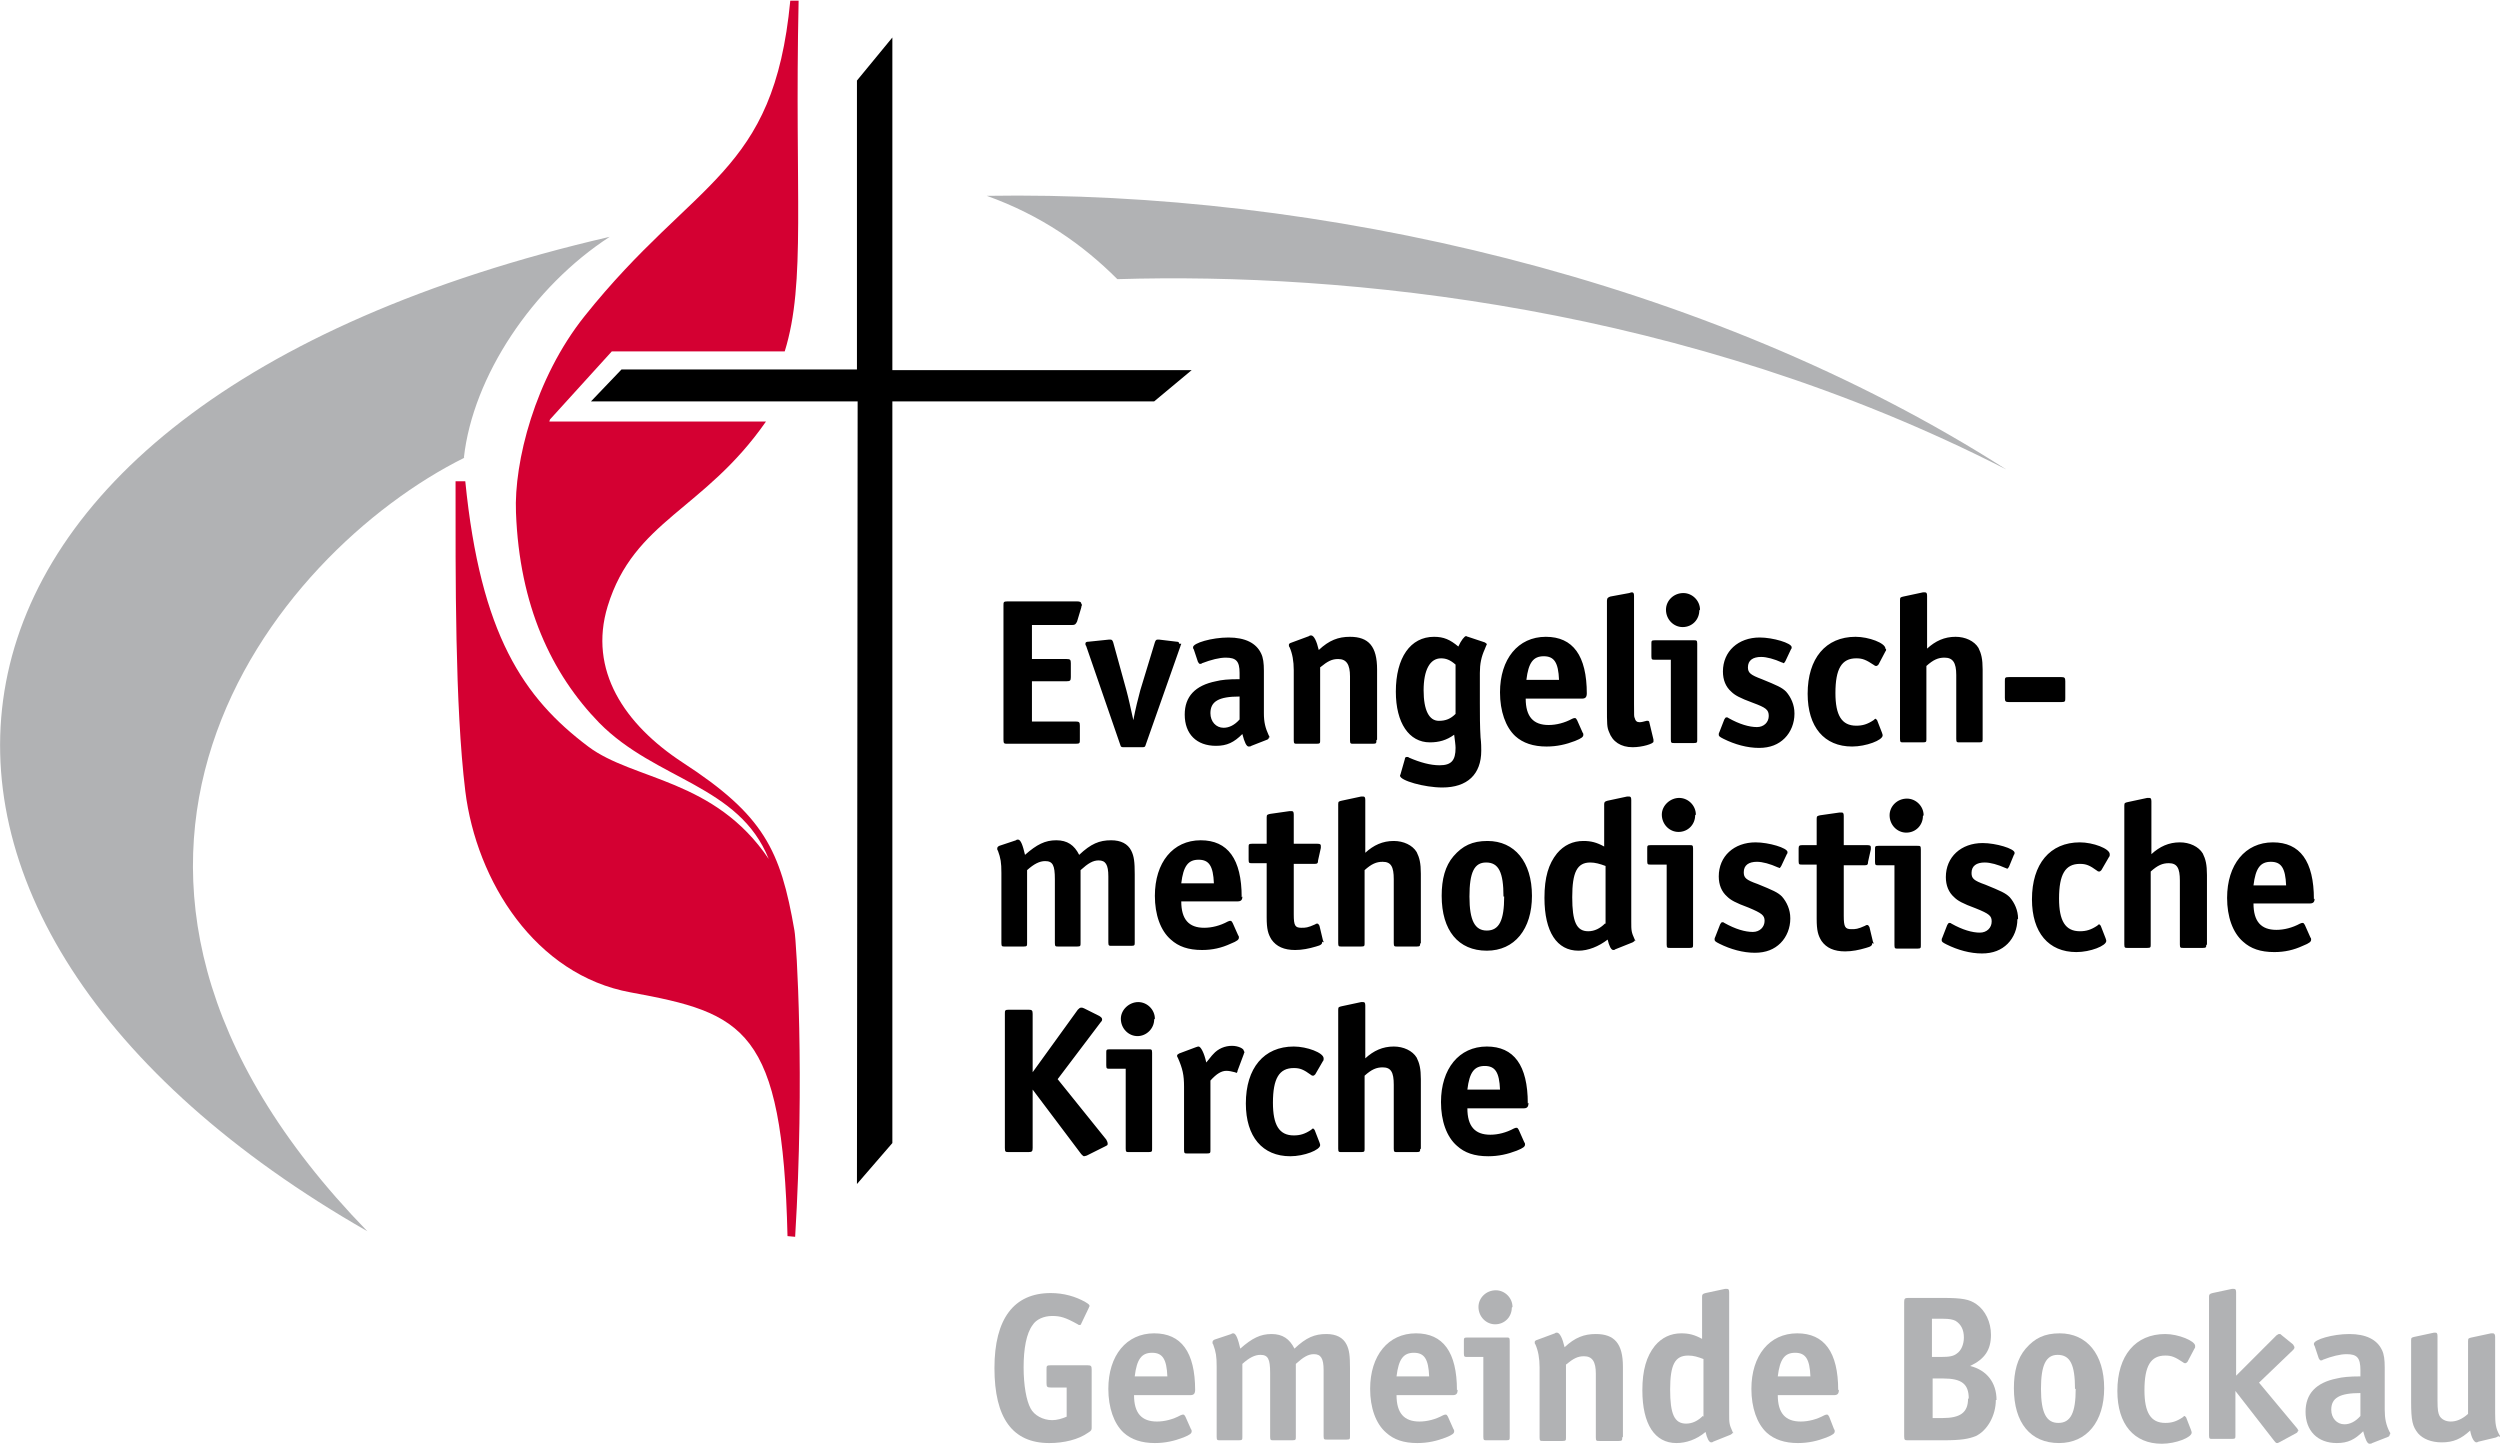
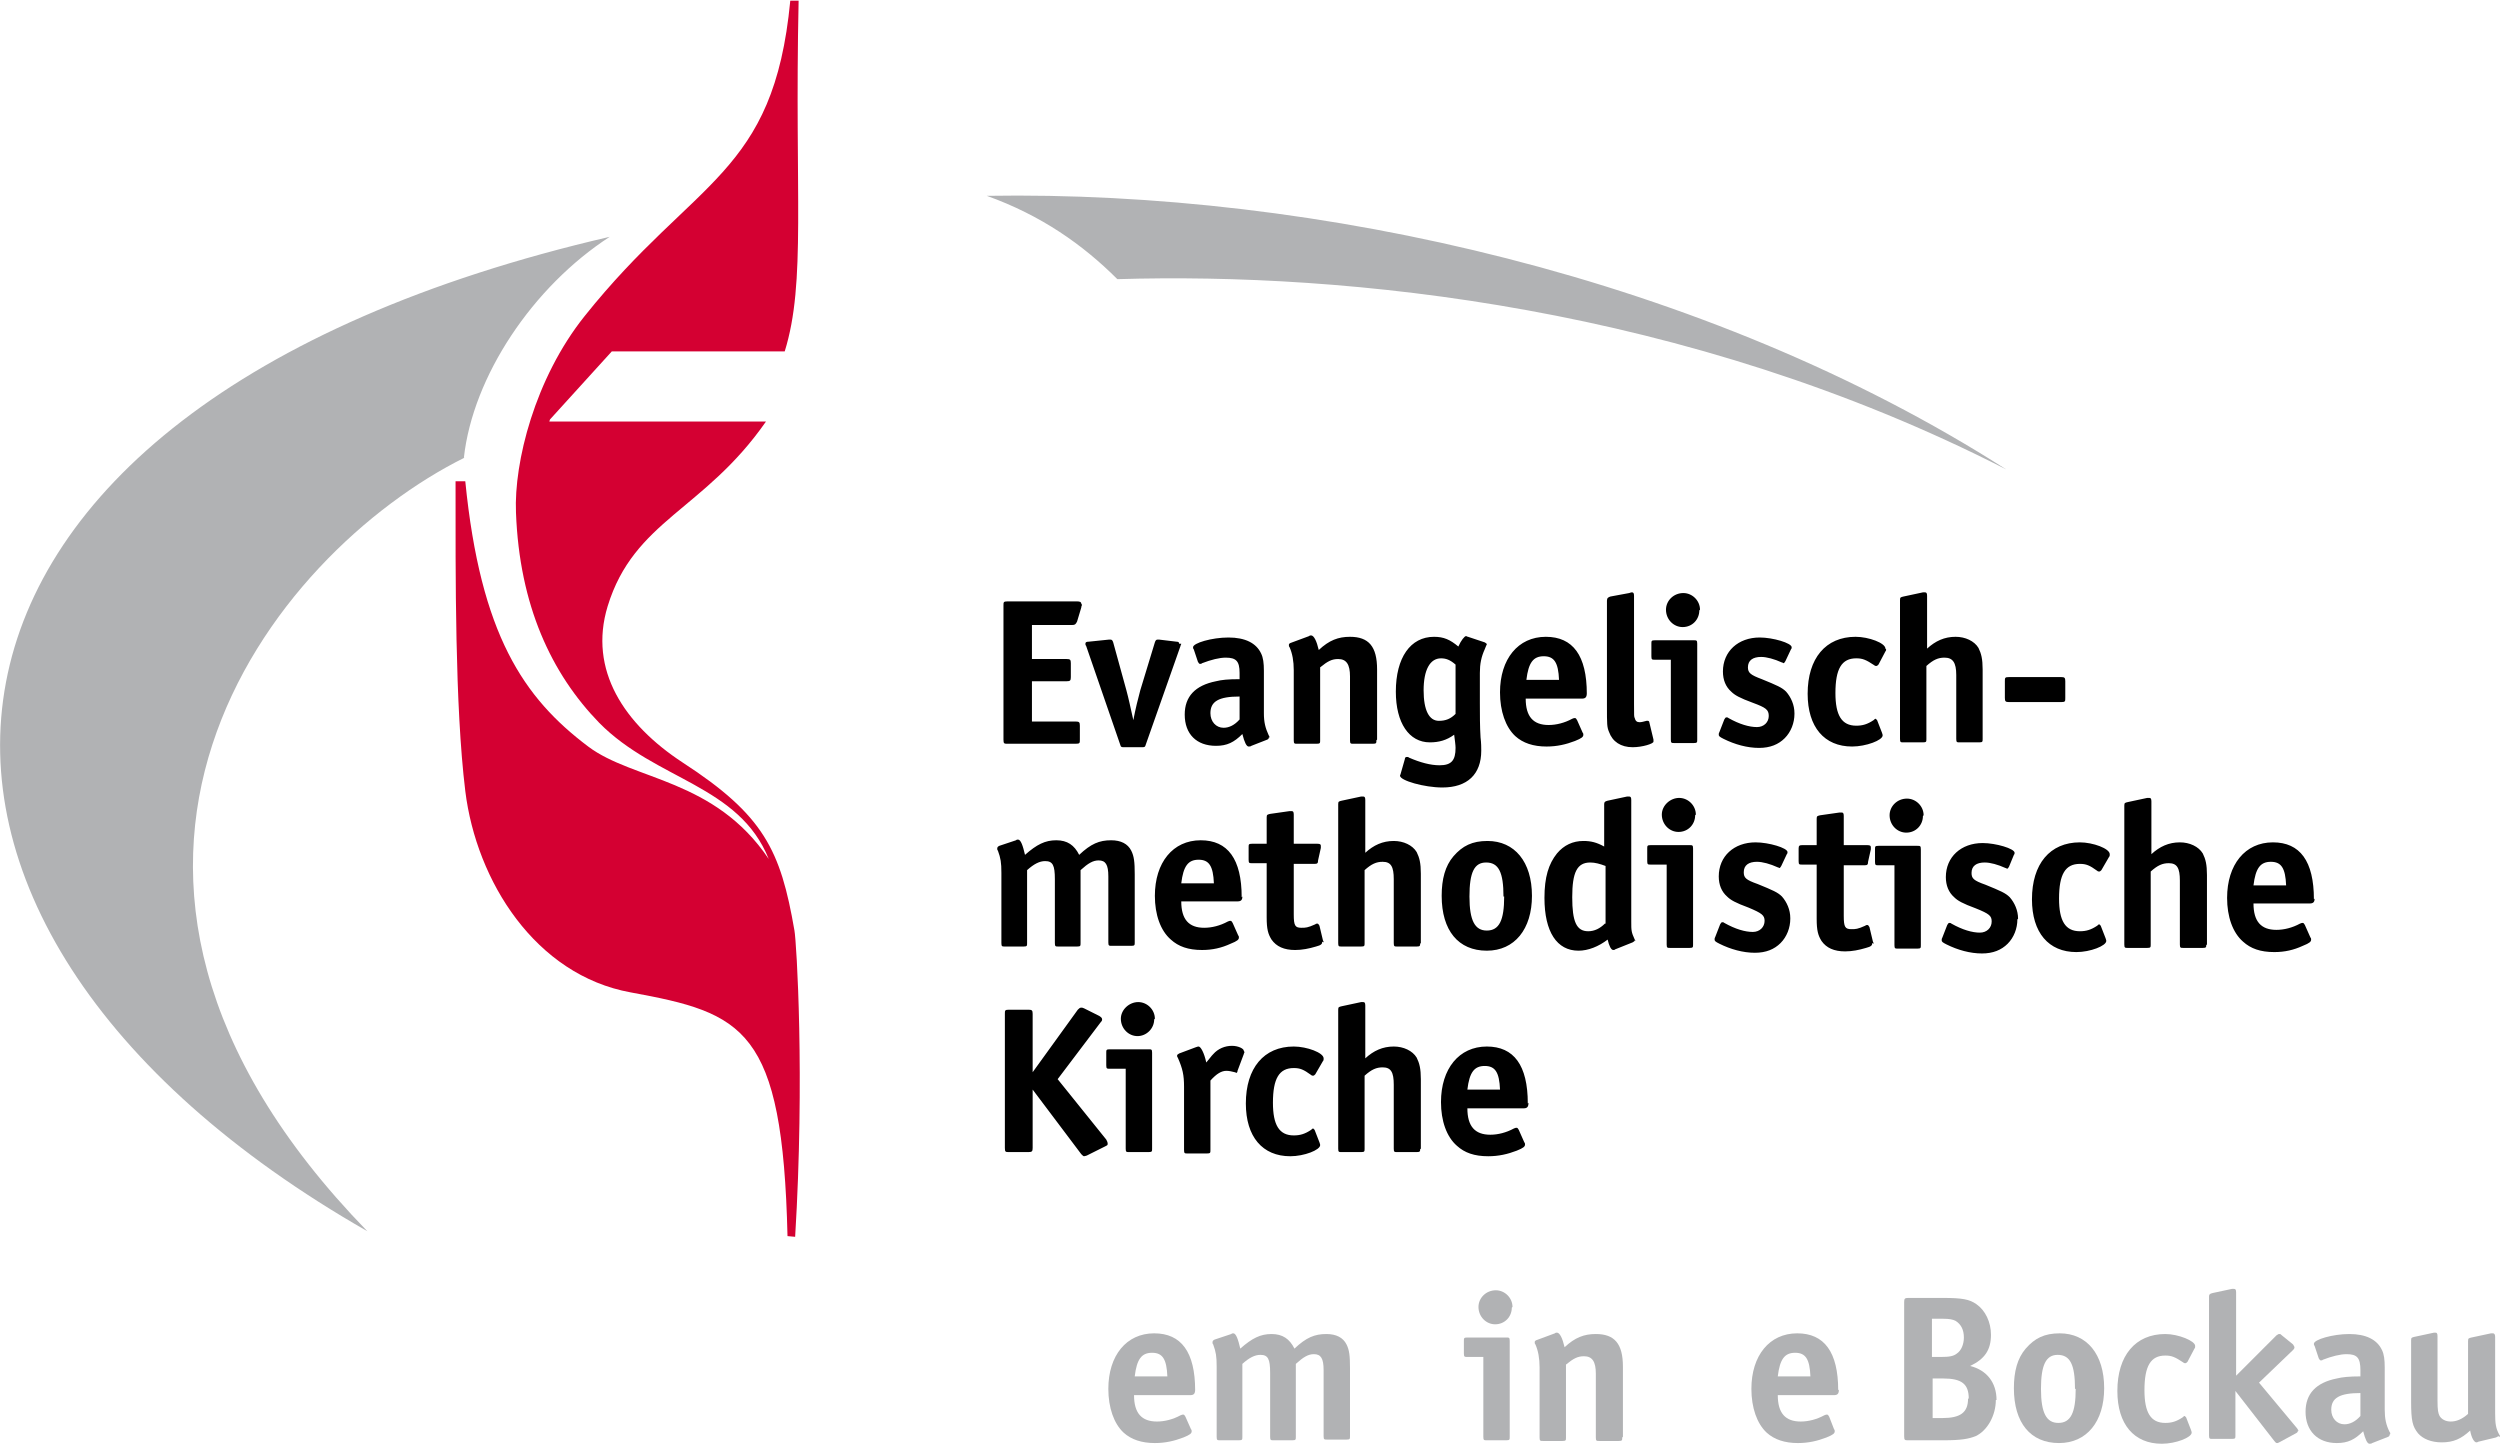
<svg xmlns="http://www.w3.org/2000/svg" width="360px" height="208px" viewBox="0 0 3600 2080">
-   <path fill="#b1b2b4" d="M1572 2056l0 -84c0,-5 -1,-6 -6,-6l-53 0c-6,0 -6,1 -6,6l0 20c0,5 1,6 6,6l23 0 0 42c-7,3 -14,5     -21,5 -13,0 -26,-7 -31,-17 -6,-11 -10,-33 -10,-59 0,-27 4,-49 13,-61 5,-8 16,-13 28,-13 12,0 19,2 37,12 1,1 2,1 3,1     1,0 2,-1 2,-2l11 -23c0,-1 1,-2 1,-2 0,-2 -1,-3 -6,-6 -14,-8 -31,-13 -50,-13 -53,0 -81,37 -81,108 0,72 26,108 79,108     21,0 42,-5 56,-15 5,-3 5,-4 5,-8z" />
  <path id="1" fill="#b1b2b4" d="M1721 2002c0,-55 -20,-82 -59,-82 -40,0 -66,32 -66,80 0,27 8,50 22,63 11,10 26,15 45,15     15,0 28,-3 41,-8 10,-4 12,-6 12,-9 0,-1 0,-2 -1,-3l-8 -18c-1,-2 -2,-3 -3,-3 -1,0 -2,0 -4,1 -11,6 -23,9 -34,9 -22,0     -33,-12 -33,-38l81 0c5,0 7,-2 7,-8zm-40 -20l-47 0c3,-25 10,-34 25,-34 15,0 21,9 22,34z" />
  <path id="2" fill="#b1b2b4" d="M1944 2069l0 -99c0,-18 -1,-26 -5,-34 -5,-10 -15,-15 -29,-15 -17,0 -29,5 -46,21 -7,-14     -17,-21 -33,-21 -16,0 -28,6 -45,21 -3,-13 -6,-22 -10,-22 -1,0 -2,0 -3,1l-24 8c-2,1 -3,2 -3,4 0,1 0,2 1,3 4,11 5,17     5,32l0 101c0,5 1,5 5,5l27 0c5,0 5,-1 5,-5l0 -105c10,-9 18,-13 26,-13 11,0 14,6 14,26l0 92c0,5 1,5 5,5l27 0c5,0 5,-1     5,-5l0 -105c11,-10 18,-14 26,-14 10,0 14,6 14,23l0 95c0,5 1,5 5,5l28 0c5,0 5,-1 5,-5z" />
-   <path id="3" fill="#b1b2b4" d="M2098 2002c0,-55 -20,-82 -59,-82 -40,0 -66,32 -66,80 0,27 8,50 23,63 11,10 25,15 45,15     15,0 28,-3 41,-8 10,-4 12,-6 12,-9 0,-1 0,-2 -1,-3l-8 -18c-1,-2 -2,-3 -3,-3 -1,0 -2,0 -4,1 -11,6 -23,9 -34,9 -22,0     -33,-12 -33,-38l81 0c5,0 7,-2 7,-8zm-40 -20l-47 0c3,-25 10,-34 25,-34 15,0 21,9 22,34z" />
  <path id="4" fill="#b1b2b4" d="M2178 1882c0,-13 -11,-24 -24,-24 -14,0 -25,11 -25,24 0,14 11,25 24,25 14,0 24,-11     24,-24zm-4 187l0 -138c0,-5 -1,-5 -5,-5l-56 0c-5,0 -5,1 -5,5l0 18c0,5 1,5 5,5l23 0 0 115c0,5 1,5 5,5l28 0c5,0 5,-1     5,-5z" />
  <path id="5" fill="#b1b2b4" d="M2337 2069l0 -101c0,-33 -12,-47 -39,-47 -17,0 -30,5 -45,19 -3,-13 -7,-21 -11,-21 -1,0     -2,0 -3,1l-27 10c-2,1 -2,2 -2,3 0,1 0,2 1,3 4,9 6,20 6,33l0 101c0,5 1,5 5,5l28 0c5,0 5,-1 5,-5l0 -105c11,-9 17,-12     26,-12 12,0 17,8 17,25l0 92c0,5 1,5 5,5l28 0c5,0 5,-1 5,-5z" />
-   <path id="6" fill="#b1b2b4" d="M2496 2064c0,0 0,-1 -1,-2 -5,-11 -5,-13 -5,-26l0 -175c0,-4 -1,-5 -3,-5l-3 0 -28 6c-4,1     -5,2 -5,5l0 61c-11,-6 -19,-8 -30,-8 -15,0 -28,6 -38,18 -12,15 -18,35 -18,64 0,49 18,76 49,76 14,0 29,-5 42,-16 2,9     5,15 8,15 1,0 2,0 3,-1l25 -10c2,-1 3,-2 3,-3zm-44 -25c-7,7 -15,11 -24,11 -17,0 -23,-14 -23,-49 0,-36 7,-49 26,-49     8,0 14,2 22,5l0 83z" />
  <path id="7" fill="#b1b2b4" d="M2647 2002c0,-55 -20,-82 -59,-82 -40,0 -66,32 -66,80 0,27 8,50 22,63 11,10 26,15 45,15     15,0 28,-3 41,-8 10,-4 12,-6 12,-9 0,-1 0,-2 -1,-3l-7 -18c-1,-2 -2,-3 -3,-3 -1,0 -2,0 -4,1 -11,6 -23,9 -34,9 -22,0     -33,-12 -33,-38l81 0c5,0 7,-2 7,-8zm-40 -20l-47 0c3,-25 10,-34 25,-34 15,0 21,9 22,34z" />
  <path id="8" fill="#b1b2b4" d="M2875 2016c0,-25 -14,-43 -38,-49 21,-10 30,-23 30,-45 0,-18 -8,-35 -21,-44 -10,-7     -20,-9 -49,-9l-49 0c-5,0 -6,1 -6,6l0 193c0,6 1,6 6,6l51 0c25,0 36,-2 46,-6 17,-8 29,-30 29,-52zm-47 -90c0,10 -4,19     -10,23 -5,4 -11,5 -23,5l-13 0 0 -55 16 0c9,0 14,1 18,3 8,5 12,13 12,24zm6 88c0,20 -11,28 -37,28l-14 0 0 -57 15     0c27,0 37,8 37,29z" />
  <path id="9" fill="#b1b2b4" d="M3030 1999c0,-49 -25,-79 -64,-79 -22,0 -36,7 -49,22 -12,14 -17,33 -17,57 0,50 24,79     65,79 40,0 65,-31 65,-79zm-41 1c0,34 -7,49 -25,49 -17,0 -25,-14 -25,-49 0,-34 7,-49 24,-49 18,0 25,14 25,49z" />
  <path id="10" fill="#b1b2b4" d="M3161 1938c0,-7 -24,-17 -43,-17 -43,0 -69,31 -69,82 0,48 24,76 64,76 20,0 43,-9 43,-16     0,-1 0,-1 -1,-4l-7 -18c-1,-1 -2,-2 -2,-2 -1,0 -2,1 -3,2 -9,6 -16,8 -25,8 -21,0 -30,-15 -30,-47 0,-35 9,-50 30,-50     9,0 14,2 26,10 1,1 2,1 3,1 1,0 2,-1 3,-2l10 -19c1,-1 1,-2 1,-3z" />
  <path id="11" fill="#b1b2b4" d="M3310 2061c0,-1 -1,-2 -2,-4l-55 -66 49 -47c2,-2 2,-3 2,-4 0,-1 -1,-2 -2,-4l-16     -13c-2,-2 -2,-2 -4,-2 -1,0 -1,0 -4,2l-58 58 0 -120c0,-4 -1,-5 -3,-5l-3 0 -28 6c-4,1 -5,2 -5,5l0 200c0,5 1,5 5,5l28     0c5,0 5,-1 5,-5l0 -64 56 72c2,2 2,3 4,3 1,0 1,0 3,-1l24 -13c2,-1 3,-2 3,-4z" />
  <path id="12" fill="#b1b2b4" d="M3442 2065c0,-1 0,-2 -1,-3 -5,-10 -7,-19 -7,-32l0 -61c0,-11 -1,-19 -4,-25 -7,-15     -23,-23 -47,-23 -24,0 -51,8 -51,14 0,1 0,2 1,3l6 18c1,2 2,3 3,3 1,0 2,0 3,-1 13,-5 25,-8 34,-8 15,0 20,5 20,23l0     9c-16,0 -26,1 -34,3 -30,6 -45,22 -45,48 0,27 17,45 45,45 16,0 26,-5 38,-17 3,12 6,18 9,18 1,0 3,0 4,-1l23 -9c2,-1     2,-2 2,-3zm-43 -26c-7,8 -15,12 -23,12 -11,0 -19,-9 -19,-21 0,-17 12,-24 42,-24l0 33z" />
  <path id="13" fill="#b1b2b4" d="M3600 2069c0,-1 0,-2 -1,-3 -5,-9 -6,-16 -6,-31l0 -110c0,-3 -1,-5 -3,-5l-3 0 -28 6c-4,1     -5,1 -5,5l0 105c-9,8 -17,11 -25,11 -7,0 -13,-3 -16,-8 -2,-4 -3,-8 -3,-22l0 -93c0,-4 -1,-5 -3,-5 -1,0 -2,0 -2,0l-28     6c-4,1 -5,1 -5,5l0 88c0,28 2,36 10,46 7,8 19,13 34,13 17,0 28,-5 41,-17 2,11 6,17 9,17 1,0 1,0 3,-1l25 -6c2,-1 3,-1     3,-2z" />
  <path fill="black" d="M1557 869c0,-2 -2,-3 -6,-3l-100 0c-6,0 -6,1 -6,6l0 193c0,6 1,6 6,6l98 0c6,0 6,-1 6,-6l0     -20c0,-5 -1,-6 -6,-6l-63 0 0 -58 50 0c5,0 6,-1 6,-6l0 -20c0,-5 -1,-6 -6,-6l-50 0 0 -49 58 0c4,0 5,-1 7,-5l6     -20c0,-2 1,-3 1,-4zm141 58c0,-2 -1,-3 -4,-3l-25 -3c-1,0 -2,0 -2,0 -2,0 -3,1 -4,4l-21 69c-3,11 -7,27 -10,43 -4,-18     -7,-32 -10,-43l-19 -69c-1,-3 -2,-4 -4,-4 0,0 0,0 -2,0l-29 3c-4,0 -5,1 -5,3 0,1 0,2 1,3l49 142c1,4 2,4 6,4l25 0c4,0     5,0 6,-4l50 -142c0,-1 1,-2 1,-3zm130 135c0,-1 0,-2 -1,-3 -5,-11 -7,-19 -7,-32l0 -61c0,-11 -1,-19 -4,-25 -7,-15     -23,-23 -47,-23 -24,0 -51,8 -51,14 0,1 0,2 1,3l6 18c1,2 2,3 3,3 1,0 2,0 3,-1 13,-5 25,-8 34,-8 15,0 20,5 20,22l0     9c-17,0 -26,1 -34,3 -30,6 -45,22 -45,48 0,28 17,45 45,45 16,0 26,-5 38,-17 3,12 6,18 9,18 1,0 3,0 4,-1l23 -9c2,-1     2,-2 2,-3zm-43 -26c-7,8 -15,12 -23,12 -11,0 -19,-9 -19,-21 0,-17 12,-24 42,-24l0 33zm198 29l0 -101c0,-33 -12,-47     -39,-47 -17,0 -30,5 -45,19 -3,-13 -7,-21 -11,-21 -1,0 -2,0 -3,1l-27 10c-2,1 -2,2 -2,3 0,1 0,2 1,3 4,9 6,20 6,33l0     101c0,5 1,5 5,5l28 0c5,0 5,-1 5,-5l0 -105c11,-9 17,-12 26,-12 12,0 17,8 17,25l0 92c0,5 1,5 5,5l28 0c5,0 5,-1     5,-5zm158 -137c0,-1 -1,-2 -3,-3l-24 -8c-1,0 -2,-1 -3,-1 -2,0 -7,6 -11,15 -12,-10 -21,-14 -35,-14 -34,0 -55,30 -55,79     0,45 19,73 49,73 13,0 24,-3 35,-11 1,8 2,15 2,19 0,18 -6,25 -23,25 -13,0 -28,-4 -44,-11 -1,-1 -2,-1 -3,-1 -2,0     -3,1 -3,3l-6 21c0,1 -1,2 -1,3 0,7 35,17 61,17 36,0 56,-19 56,-53 0,-4 0,-11 -1,-19 -1,-16 -1,-33 -1,-49l0 -44c0,-13     2,-23 7,-34 2,-5 2,-5 2,-5zm-45 100c-7,7 -14,10 -24,10 -14,0 -22,-15 -22,-44 0,-29 9,-46 25,-46 7,0 13,2 21,9l0     71zm189 -29c0,-55 -20,-82 -59,-82 -40,0 -66,32 -66,80 0,27 8,50 22,63 11,10 26,15 45,15 15,0 28,-3 41,-8 10,-4     12,-6 12,-9 0,-1 0,-2 -1,-3l-8 -18c-1,-2 -2,-3 -3,-3 -1,0 -2,0 -4,1 -11,6 -23,9 -34,9 -22,0 -33,-12 -33,-38l81 0c5,0     7,-2 7,-8zm-40 -20l-47 0c3,-25 10,-34 25,-34 15,0 21,9 22,34zm136 88c0,0 0,-1 0,-1l0 -1 -6 -25c0,-1 -1,-2 -2,-2 0,0     -1,0 -2,0 -4,1 -7,2 -10,2 -4,0 -6,-2 -7,-6 -1,-2 -1,-3 -1,-20l0 -156c0,-4 -1,-5 -3,-5 -1,0 -1,0 -4,1l-27 5c-3,1 -5,2     -5,6l0 152c0,26 0,30 3,37 5,14 17,22 34,22 14,0 30,-5 30,-8zm67 -189c0,-13 -11,-24 -24,-24 -14,0 -25,11 -25,24 0,14     11,25 24,25 14,0 24,-11 24,-24zm-4 187l0 -138c0,-5 -1,-5 -5,-5l-56 0c-5,0 -5,1 -5,5l0 18c0,5 1,5 5,5l23 0 0 115c0,5     1,5 5,5l28 0c5,0 5,-1 5,-5zm140 -38c0,-12 -5,-23 -12,-31 -6,-6 -13,-9 -35,-18 -16,-6 -20,-9 -20,-17 0,-10 7,-15     19,-15 8,0 19,3 30,8 1,0 2,1 2,1 1,0 2,-1 3,-3l8 -17c1,-1 1,-2 1,-3 0,-6 -27,-14 -46,-14 -31,0 -53,20 -53,49 0,12     4,22 12,29 5,5 12,9 31,16 19,7 23,10 23,19 0,9 -7,16 -17,16 -11,0 -25,-4 -41,-13 -1,-1 -2,-1 -3,-1 -1,0 -2,1 -3,3l-7     18c-1,2 -1,2 -1,4 0,2 1,3 7,6 16,8 34,13 51,13 16,0 28,-5 37,-14 9,-9 14,-22 14,-35zm131 -93c0,-8 -24,-17 -43,-17     -43,0 -69,31 -69,82 0,48 24,76 64,76 20,0 44,-9 44,-16 0,-1 0,-1 -1,-4l-7 -18c-1,-1 -2,-2 -2,-2 -1,0 -2,1 -3,2 -9,6     -16,8 -25,8 -21,0 -30,-15 -30,-47 0,-35 9,-50 30,-50 9,0 14,2 26,10 1,1 2,1 3,1 1,0 2,-1 3,-2l10 -19c1,-1 1,-2     1,-3zm140 131l0 -101c0,-15 -2,-23 -6,-31 -6,-10 -19,-16 -33,-16 -16,0 -29,6 -41,17l0 -76c0,-4 -1,-5 -3,-5 -1,0 -2,0     -3,0l-28 6c-4,1 -5,1 -5,5l0 200c0,5 1,5 5,5l28 0c5,0 5,-1 5,-5l0 -105c10,-9 17,-12 26,-12 12,0 17,7 17,25l0 92c0,5     1,5 5,5l28 0c5,0 5,-1 5,-5zm119 -60l0 -24c0,-5 -1,-6 -6,-6l-75 0c-6,0 -6,1 -6,6l0 24c0,5 1,6 6,6l75 0c6,0 6,-1     6,-6zm-1340 353l0 -99c0,-18 -1,-26 -5,-34 -5,-10 -15,-15 -29,-15 -17,0 -29,5 -46,21 -7,-14 -17,-21 -33,-21 -16,0     -28,6 -45,21 -3,-13 -6,-22 -10,-22 -1,0 -2,0 -3,1l-24 8c-2,1 -3,2 -3,4 0,1 0,2 1,3 4,11 5,17 5,32l0 101c0,5 1,5     5,5l27 0c5,0 5,-1 5,-5l0 -105c10,-9 18,-13 26,-13 11,0 14,6 14,26l0 92c0,5 1,5 5,5l27 0c5,0 5,-1 5,-5l0 -105c11,-10     18,-14 26,-14 10,0 14,6 14,23l0 95c0,5 1,5 5,5l28 0c5,0 5,-1 5,-5zm154 -66c0,-55 -20,-82 -59,-82 -40,0 -66,32 -66,80     0,27 8,50 23,63 11,10 25,15 45,15 15,0 28,-3 41,-9 10,-4 12,-6 12,-9 0,-1 0,-2 -1,-3l-8 -18c-1,-2 -2,-3 -3,-3 -1,0     -2,0 -4,1 -11,6 -23,9 -34,9 -22,0 -33,-12 -33,-38l81 0c5,0 7,-2 7,-7zm-40 -20l-47 0c3,-25 10,-34 25,-34 15,0 21,9     22,34zm158 85c0,-1 0,-1 -1,-3l-5 -21c-1,-2 -2,-3 -3,-3 -1,0 -2,0 -3,1 -11,5 -14,5 -20,5 -9,0 -11,-3 -11,-19l0 -73 30     0c4,0 5,-1 5,-5l4 -18c0,-1 0,-2 0,-3 0,-2 -1,-3 -5,-3l-34 0 0 -42c0,-4 -1,-5 -3,-5l-3 0 -28 4c-4,1 -5,1 -5,5l0 38     -21 0c-5,0 -5,1 -5,5l0 18c0,5 1,5 5,5l21 0 0 78c0,17 2,24 7,32 7,10 18,15 34,15 10,0 20,-2 30,-5 8,-2 9,-4 9,-7zm140     2l0 -101c0,-15 -2,-23 -6,-31 -6,-10 -19,-16 -33,-16 -16,0 -29,6 -41,17l0 -76c0,-4 -1,-5 -3,-5 -1,0 -2,0 -3,0l-28     6c-4,1 -5,1 -5,5l0 200c0,5 1,5 5,5l28 0c5,0 5,-1 5,-5l0 -105c10,-9 17,-12 26,-12 12,0 16,7 16,25l0 92c0,5 1,5 5,5l28     0c5,0 5,-1 5,-5zm160 -69c0,-49 -25,-79 -64,-79 -22,0 -36,7 -49,22 -12,14 -17,33 -17,57 0,50 24,79 65,79 40,0 65,-31     65,-79zm-40 1c0,34 -7,49 -25,49 -17,0 -25,-14 -25,-49 0,-35 7,-49 24,-49 18,0 25,14 25,49zm189 64c0,0 0,-1 -1,-2     -5,-11 -5,-13 -5,-26l0 -175c0,-4 -1,-5 -3,-5l-3 0 -28 6c-4,1 -5,2 -5,5l0 61c-11,-6 -19,-8 -30,-8 -15,0 -28,6 -38,18     -12,15 -18,34 -18,64 0,49 18,76 49,76 14,0 29,-6 42,-16 2,9 5,15 8,15 1,0 2,0 3,-1l25 -10c2,-1 3,-2 3,-3zm-44     -25c-7,7 -15,11 -24,11 -17,0 -23,-14 -23,-49 0,-36 7,-50 26,-50 7,0 14,2 22,5l0 83zm131 -157c0,-13 -11,-24 -24,-24     -13,0 -25,11 -25,24 0,14 11,25 24,25 14,0 24,-11 24,-24zm-4 187l0 -138c0,-5 -1,-5 -5,-5l-56 0c-5,0 -5,1 -5,5l0     18c0,5 1,5 5,5l23 0 0 115c0,5 1,5 5,5l28 0c5,0 5,-1 5,-5zm140 -38c0,-12 -5,-23 -12,-31 -6,-6 -13,-9 -35,-18 -17,-6     -20,-9 -20,-17 0,-10 7,-15 19,-15 8,0 19,3 30,8 1,0 2,1 2,1 1,0 2,-1 3,-3l8 -17c1,-1 1,-2 1,-3 0,-6 -27,-14 -46,-14     -31,0 -53,20 -53,49 0,12 4,22 12,29 5,5 12,9 31,16 19,8 23,11 23,19 0,9 -7,16 -17,16 -11,0 -25,-4 -41,-13 -1,-1     -2,-1 -3,-1 -1,0 -2,1 -3,3l-7 18c-1,2 -1,2 -1,4 0,2 1,3 7,6 16,8 34,13 51,13 16,0 28,-5 37,-14 9,-9 14,-22     14,-35zm120 37c0,-1 0,-1 -1,-3l-5 -21c-1,-2 -2,-3 -3,-3 -1,0 -2,0 -3,1 -11,5 -14,5 -20,5 -9,0 -11,-3 -11,-19l0 -73     30 0c4,0 5,-1 5,-5l4 -18c0,-1 0,-2 0,-3 0,-2 -1,-3 -5,-3l-34 0 0 -42c0,-4 -1,-5 -3,-5l-3 0 -28 4c-4,1 -5,1 -5,5l0 38     -21 0c-4,0 -5,1 -5,5l0 18c0,5 1,5 5,5l21 0 0 78c0,17 2,24 7,32 7,10 18,15 34,15 10,0 20,-2 30,-5 8,-2 9,-4 9,-7zm72     -185c0,-13 -11,-24 -24,-24 -14,0 -25,11 -25,24 0,14 11,25 24,25 14,0 24,-11 24,-24zm-4 187l0 -138c0,-5 -1,-5     -5,-5l-56 0c-5,0 -5,1 -5,5l0 18c0,5 1,5 5,5l23 0 0 115c0,5 1,5 5,5l28 0c5,0 5,-1 5,-5zm140 -38c0,-12 -5,-23 -12,-31     -6,-6 -13,-9 -35,-18 -17,-6 -20,-9 -20,-17 0,-10 7,-15 19,-15 8,0 19,3 30,8 1,0 2,1 2,1 1,0 2,-1 3,-3l7 -17c1,-1     1,-2 1,-3 0,-6 -27,-14 -46,-14 -31,0 -53,20 -53,49 0,12 4,22 12,29 5,5 12,9 31,16 20,8 23,11 23,19 0,9 -7,16 -17,16     -11,0 -25,-4 -41,-13 -1,-1 -2,-1 -3,-1 -1,0 -2,1 -3,3l-7 18c-1,2 -1,2 -1,4 0,2 1,3 7,6 16,8 34,13 51,13 16,0 28,-5     37,-14 9,-9 14,-22 14,-35zm132 -93c0,-8 -24,-17 -43,-17 -43,0 -69,31 -69,82 0,48 24,76 64,76 20,0 43,-9 43,-16 0,-1     0,-1 -1,-4l-7 -18c-1,-1 -2,-2 -2,-2 -1,0 -2,1 -3,2 -9,6 -16,8 -25,8 -21,0 -30,-15 -30,-47 0,-35 9,-50 30,-50 9,0     14,2 25,10 1,1 2,1 3,1 1,0 2,-1 3,-2l11 -19c1,-1 1,-2 1,-3zm140 131l0 -101c0,-15 -2,-23 -6,-31 -6,-10 -19,-16     -33,-16 -16,0 -29,6 -41,17l0 -76c0,-4 -1,-5 -3,-5 -1,0 -2,0 -3,0l-28 6c-4,1 -5,1 -5,5l0 200c0,5 1,5 5,5l28 0c5,0     5,-1 5,-5l0 -105c10,-9 17,-12 26,-12 12,0 16,7 16,25l0 92c0,5 1,5 5,5l28 0c5,0 5,-1 5,-5zm154 -66c0,-55 -20,-82     -59,-82 -40,0 -66,32 -66,80 0,27 8,50 23,63 11,10 25,15 45,15 15,0 28,-3 41,-9 10,-4 12,-6 12,-9 0,-1 0,-2 -1,-3l-8     -18c-1,-2 -2,-3 -3,-3 -1,0 -2,0 -4,1 -11,6 -23,9 -34,9 -22,0 -33,-12 -33,-38l81 0c5,0 7,-2 7,-7zm-40 -20l-47 0c3,-25     10,-34 25,-34 15,0 21,9 22,34zm-1697 371c0,-1 -1,-3 -2,-5l-70 -87 62 -82c2,-2 2,-3 2,-4 0,-2 -1,-3 -4,-5l-22     -11c-2,-1 -3,-1 -4,-1 -2,0 -3,1 -5,3l-65 90 0 -84c0,-5 -1,-6 -6,-6l-28 0c-6,0 -6,1 -6,6l0 193c0,6 1,6 6,6l28 0c5,0     6,-1 6,-6l0 -84 70 93c2,2 3,3 4,3 1,0 4,-1 4,-1l26 -13c4,-2 4,-2 4,-4zm68 -179c0,-13 -11,-24 -24,-24 -13,0 -25,11     -25,24 0,14 11,25 24,25 13,0 24,-11 24,-24zm-4 187l0 -138c0,-5 -1,-5 -5,-5l-56 0c-5,0 -5,1 -5,5l0 18c0,5 1,5 5,5l23     0 0 115c0,5 1,5 5,5l28 0c5,0 5,-1 5,-5zm132 -141c0,-3 -8,-7 -17,-7 -10,0 -20,4 -27,12 -3,3 -4,5 -10,12 -3,-14     -8,-23 -11,-23 -1,0 -1,0 -4,1l-24 9c-2,1 -3,2 -3,3 0,1 0,2 1,3 7,16 9,25 9,42l0 91c0,5 1,5 5,5l28 0c5,0 5,-1 5,-5l0     -100c9,-10 16,-14 23,-14 4,0 8,1 12,2 1,0 2,1 2,1 1,0 2,-1 2,-3l9 -24c0,-1 1,-2 1,-3zm115 11c0,-8 -24,-17 -43,-17     -43,0 -69,31 -69,82 0,48 24,76 64,76 20,0 43,-9 43,-16 0,-1 0,-1 -1,-4l-7 -18c-1,-1 -2,-2 -2,-2 -1,0 -2,1 -3,2 -9,6     -16,8 -25,8 -21,0 -30,-15 -30,-47 0,-35 9,-50 30,-50 9,0 14,2 25,10 1,1 2,1 3,1 1,0 2,-1 3,-2l11 -19c1,-1 1,-2     1,-3zm140 131l0 -101c0,-15 -2,-23 -6,-31 -6,-10 -19,-16 -33,-16 -16,0 -29,6 -41,17l0 -76c0,-4 -1,-5 -3,-5 -1,0 -2,0     -3,0l-28 6c-4,1 -5,1 -5,5l0 200c0,5 1,5 5,5l28 0c5,0 5,-1 5,-5l0 -105c10,-9 17,-12 26,-12 12,0 16,7 16,25l0 92c0,5     1,5 5,5l28 0c5,0 5,-1 5,-5zm154 -66c0,-55 -20,-82 -59,-82 -40,0 -66,32 -66,80 0,27 8,50 23,63 11,10 25,15 45,15 15,0     28,-3 41,-8 10,-4 12,-6 12,-9 0,-1 0,-2 -1,-3l-8 -18c-1,-2 -2,-3 -3,-3 -1,0 -2,0 -4,1 -11,6 -23,9 -34,9 -22,0     -33,-12 -33,-38l81 0c5,0 7,-2 7,-8zm-40 -20l-47 0c3,-25 10,-34 25,-34 15,0 21,9 22,34z" />
  <path fill="#b1b2b4" d="M1421 282c473,-8 1035,117 1468,394 -461,-236 -952,-284 -1280,-274 -50,-50 -110,-92   -188,-120zm-753 377c13,-117 99,-246 210,-318 -1071,248 -1131,985 -349,1432 -506,-520 -136,-977 140,-1114z" />
  <path fill="#d40032" d="M792 604l89 -98 249 0c31,-100 14,-224 20,-505l-12 0c-24,252 -137,255 -296,454 -72,90 -102,211     -99,283 5,134 51,232 120,303 82,83 201,89 244,196 -78,-116 -195,-113 -260,-162 -93,-70 -155,-161 -177,-382l-14     0c0,136 -1,323 14,446 16,130 101,265 238,290 163,30 219,51 226,351l11 1c14,-229 2,-425 -1,-441 -20,-116 -44,-166     -161,-242 -84,-55 -136,-133 -108,-225 38,-124 139,-138 228,-266l-312 0z" />
-   <polygon fill="#000000" points="851,578 895,532 1234,532 1234,116 1285,54 1285,533 1716,533 1662,578 1285,578 1285,1646     1234,1705 1235,578 " />
</svg>